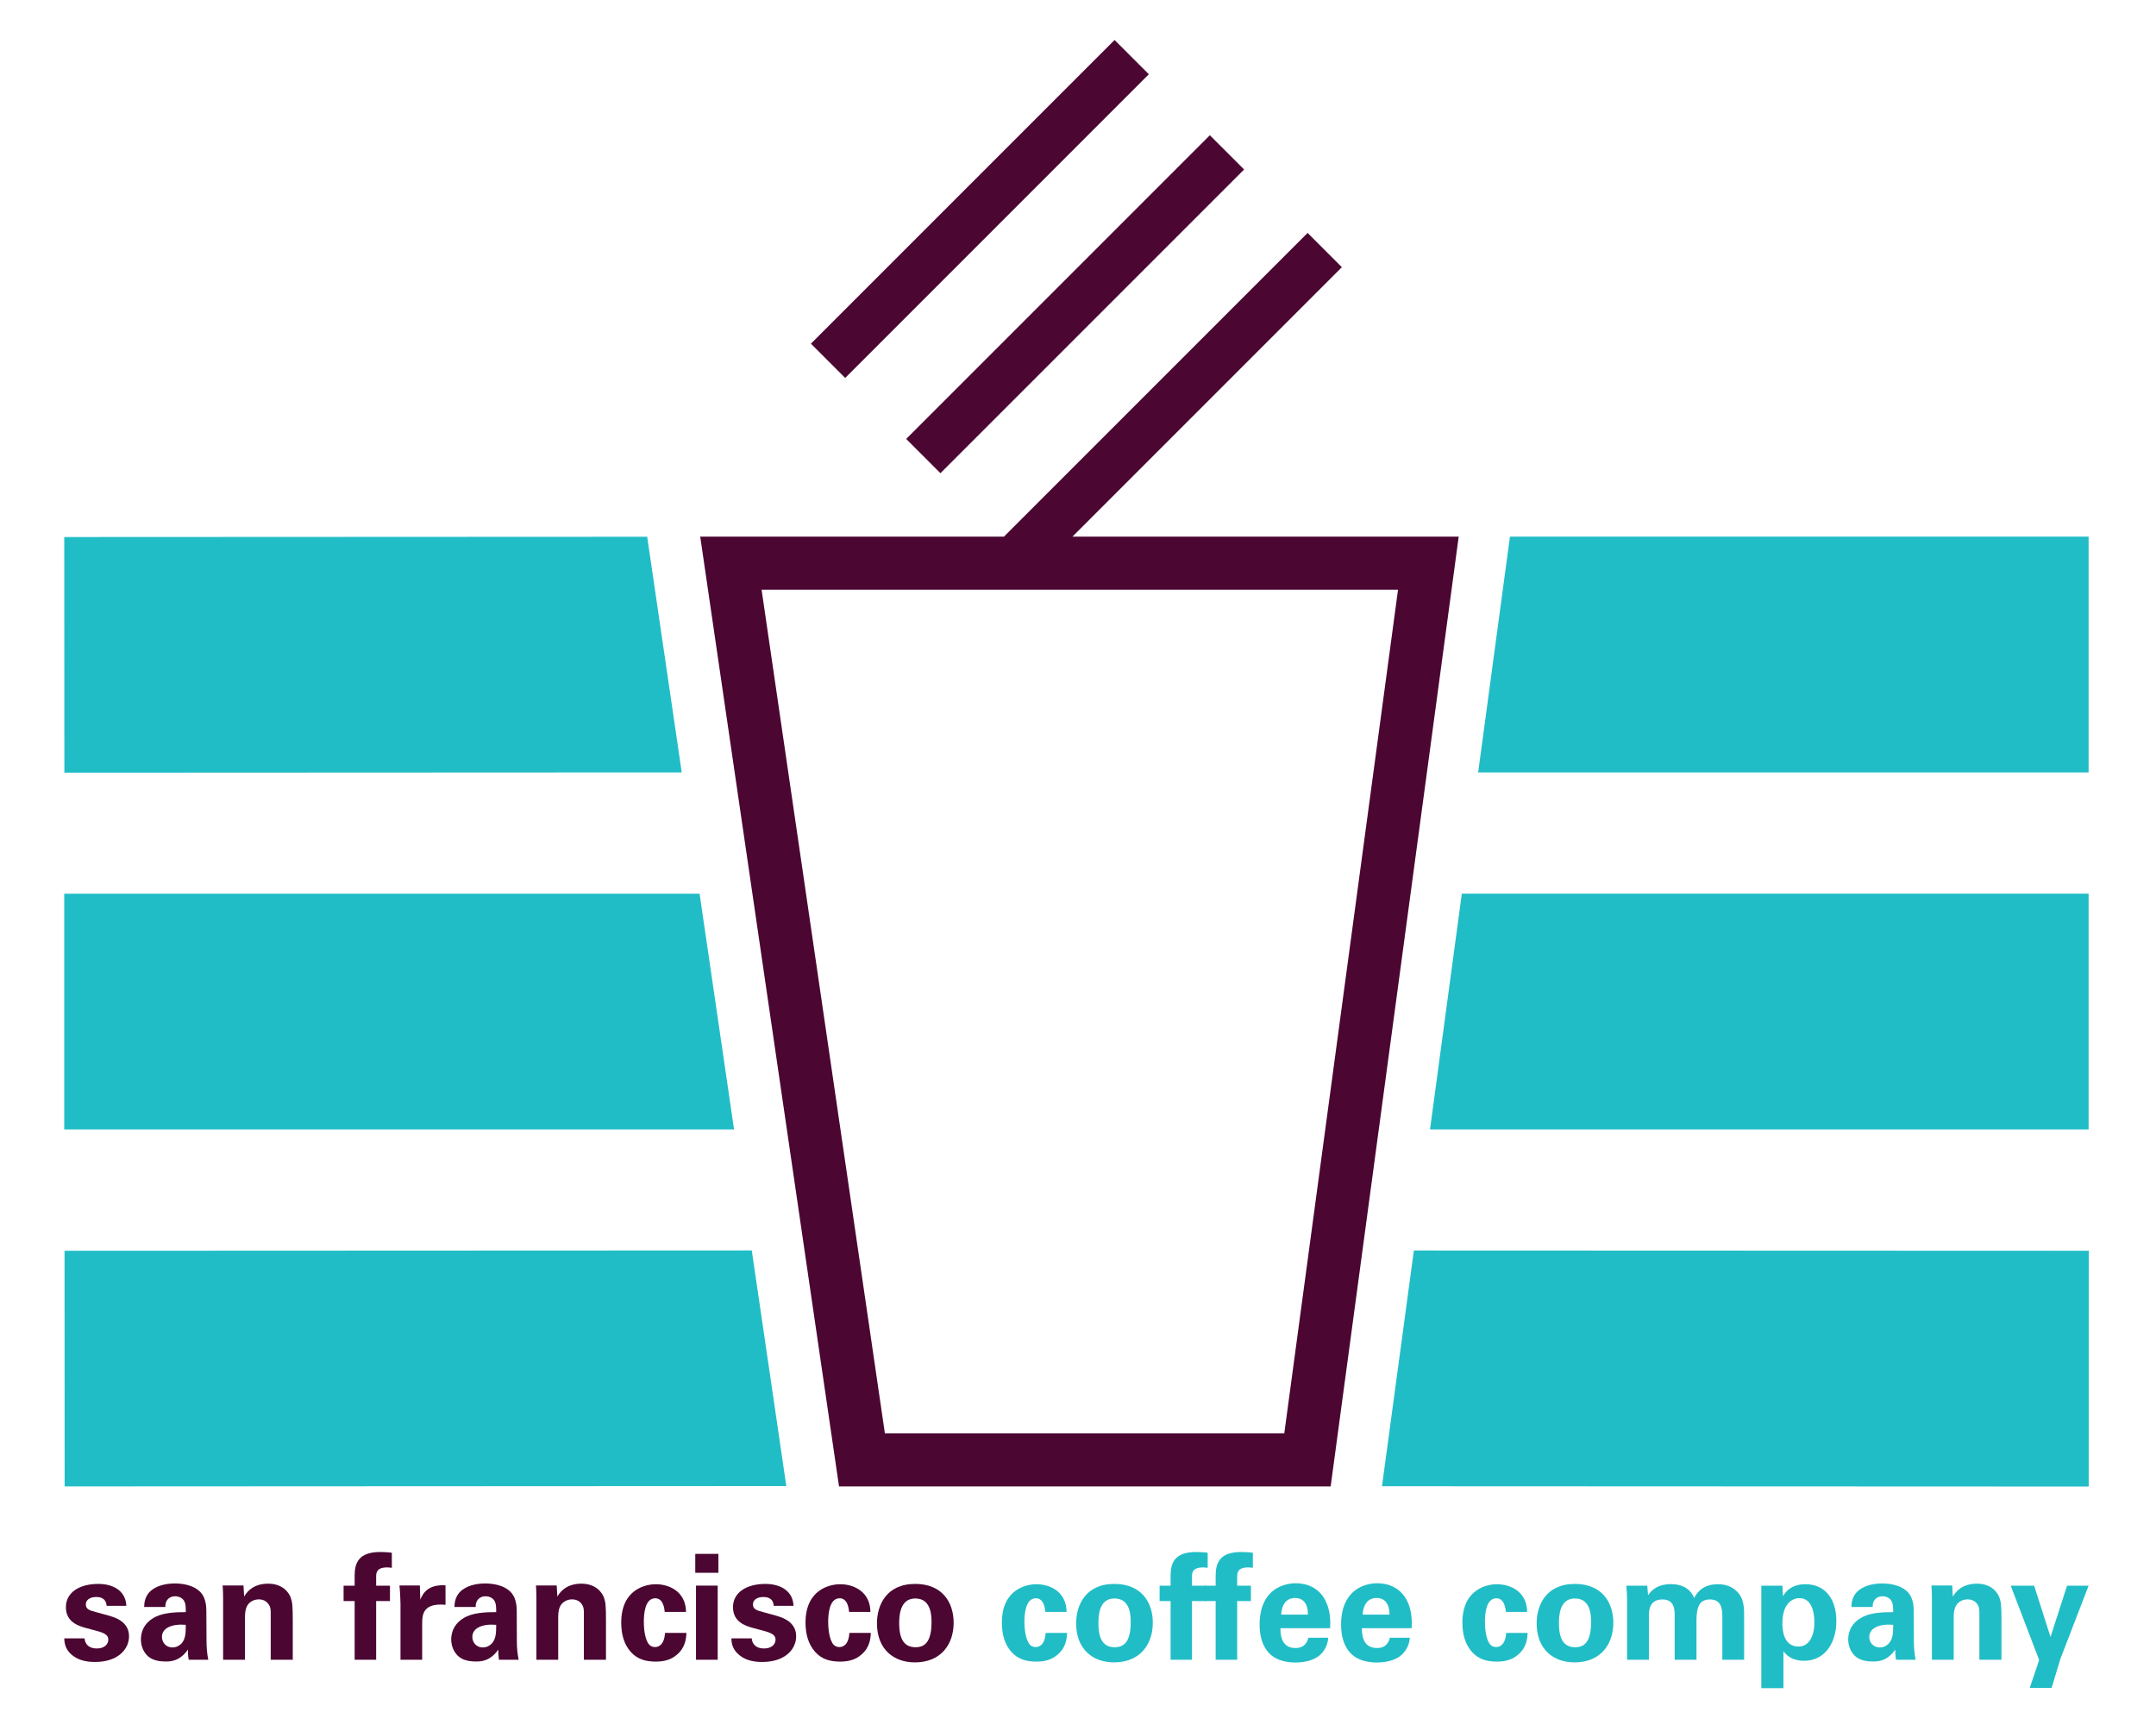
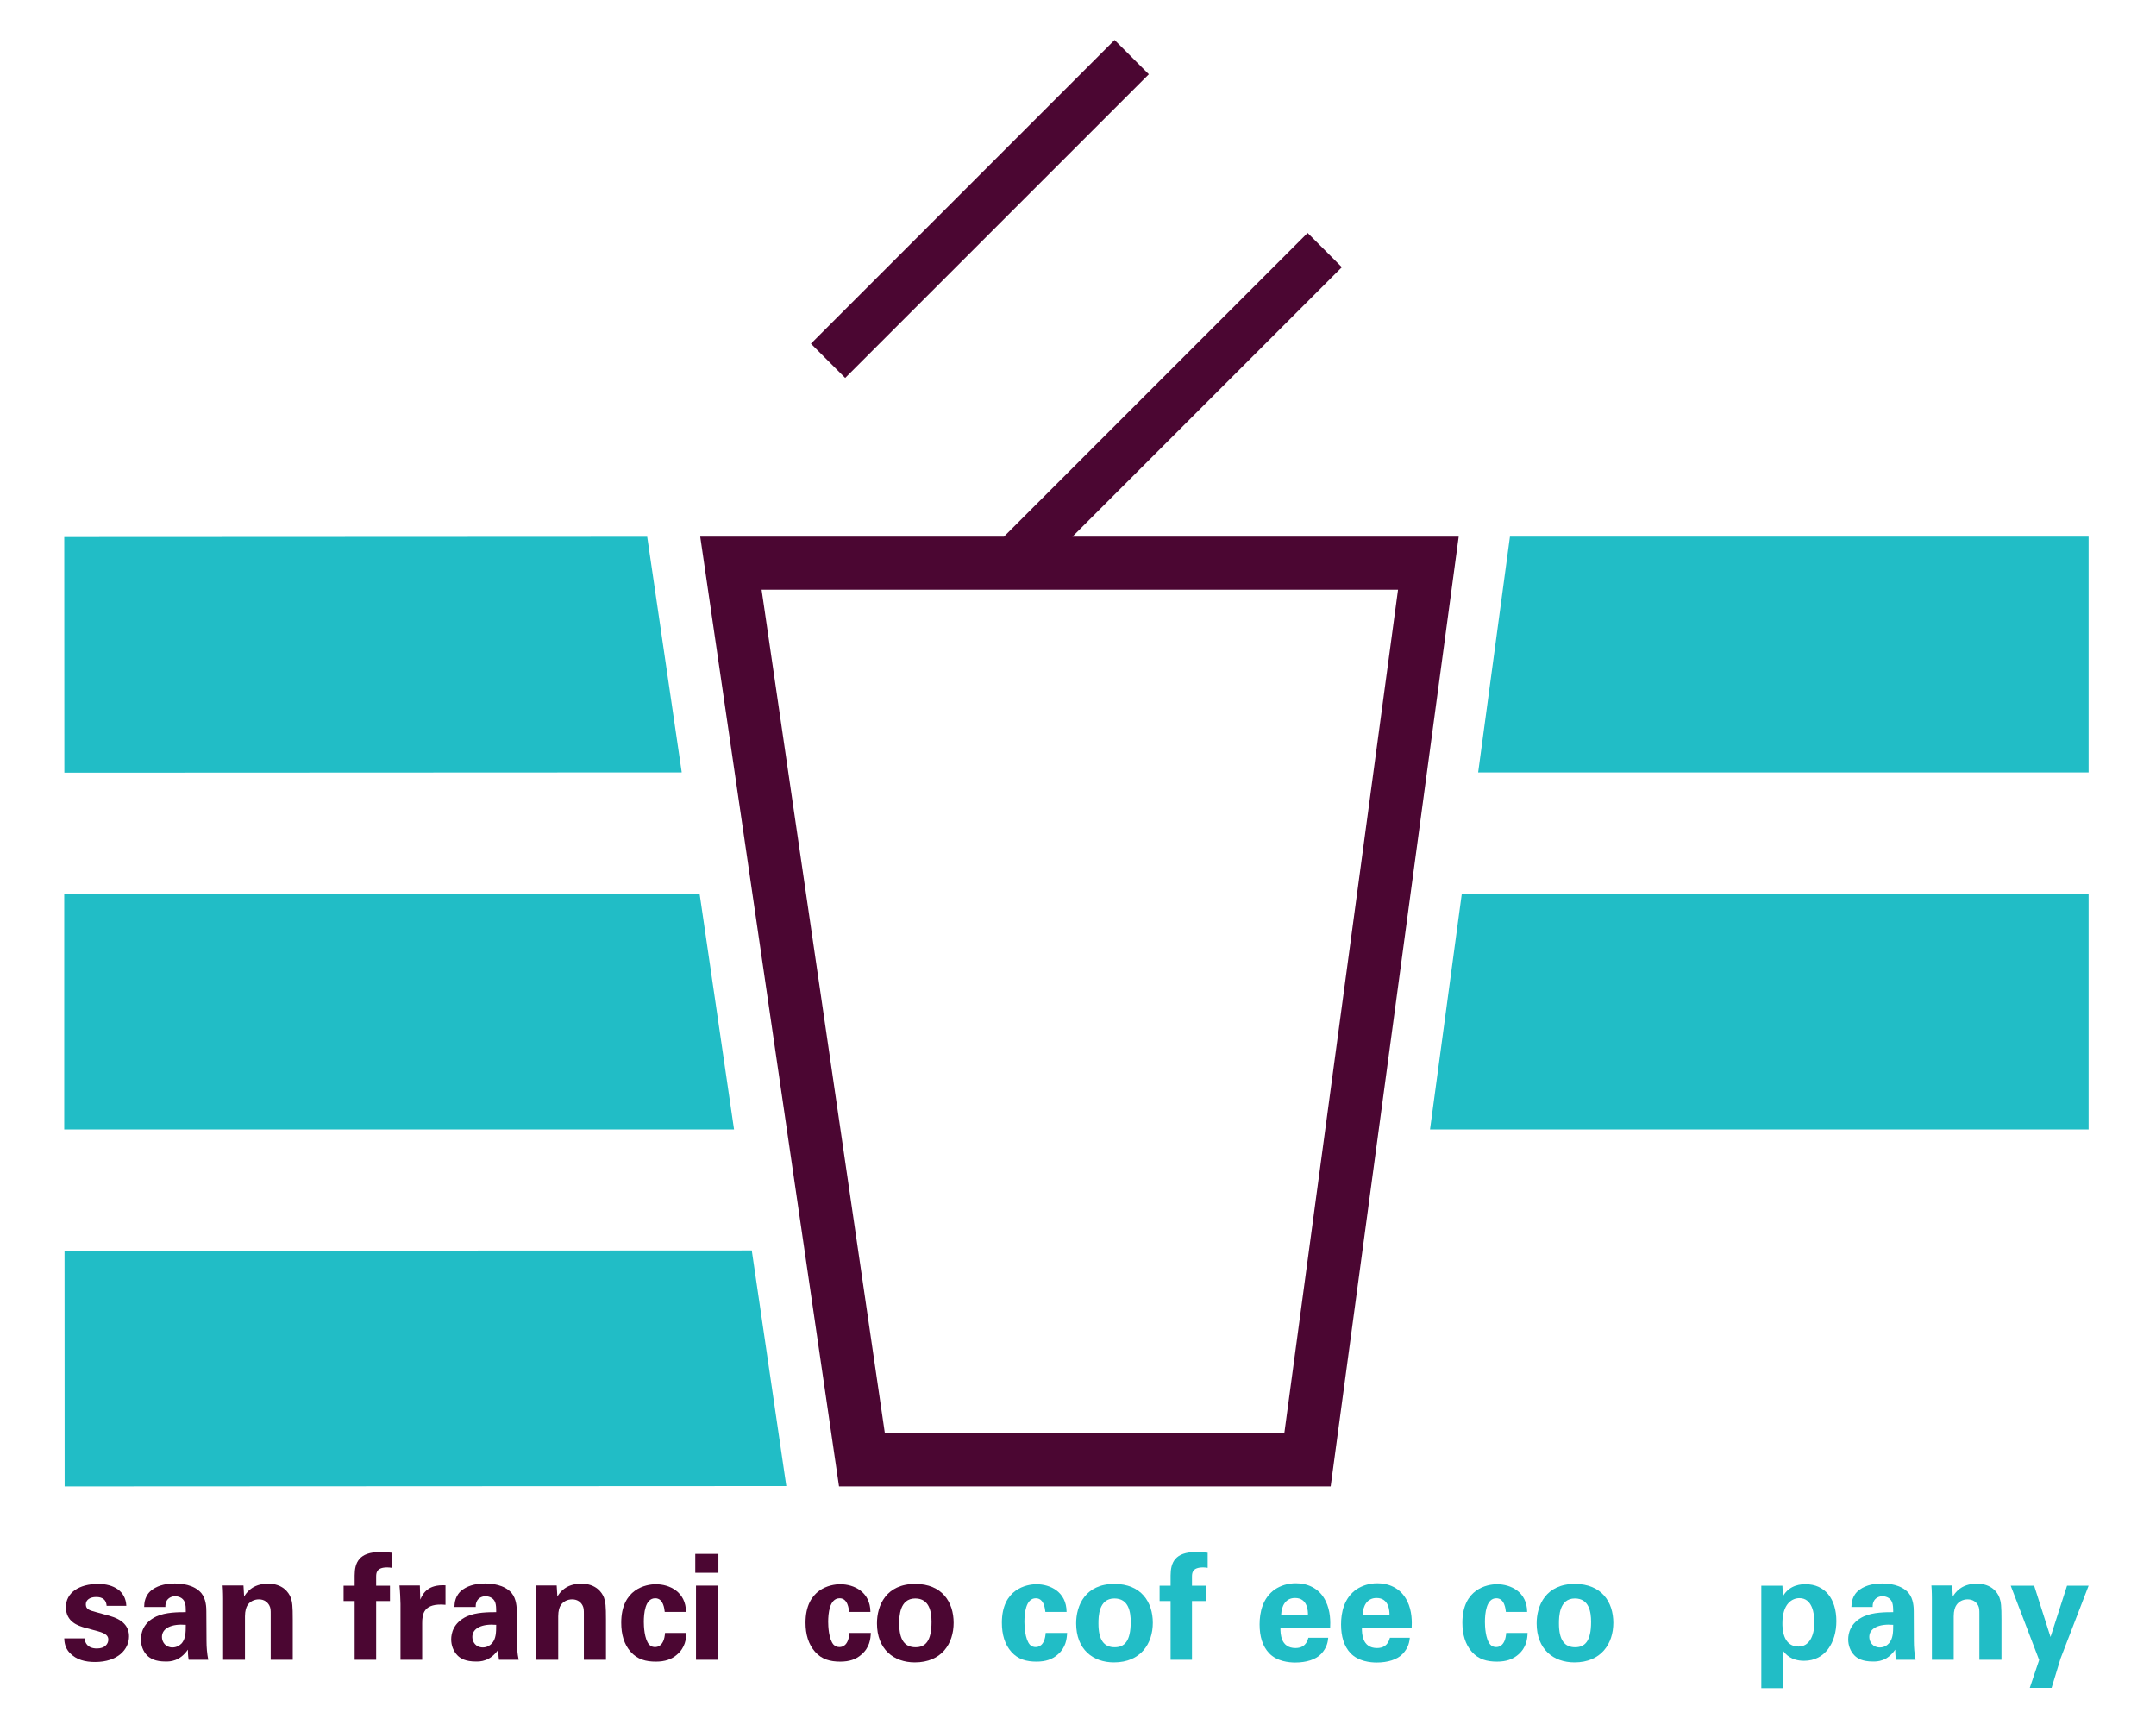
<svg xmlns="http://www.w3.org/2000/svg" xmlns:ns1="http://www.serif.com/" width="100%" height="100%" viewBox="0 0 629 505" version="1.1" xml:space="preserve" style="fill-rule:evenodd;clip-rule:evenodd;stroke-linejoin:round;stroke-miterlimit:2;">
  <g id="Ebene-1" ns1:id="Ebene 1" transform="matrix(4.167,0,0,4.167,0,0)">
    <g transform="matrix(1,0,0,1,5.92,112.538)">
      <path d="M0,2.157C0.025,2.486 0.227,2.865 0.867,2.865C1.41,2.865 1.662,2.556 1.662,2.249C1.662,2.013 1.545,1.825 0.947,1.661L0,1.405C-0.42,1.277 -1.306,1.022 -1.306,-0.03C-1.306,-1.037 -0.387,-1.654 0.96,-1.654C2.028,-1.654 2.886,-1.157 2.924,-0.12L1.545,-0.12C1.502,-0.7 1.043,-0.737 0.803,-0.737C0.396,-0.737 0.089,-0.544 0.089,-0.225C0.089,0.126 0.341,0.195 0.796,0.318L1.725,0.574C2.672,0.833 3.113,1.317 3.113,2.018C3.113,2.915 2.34,3.811 0.733,3.811C0.068,3.811 -0.572,3.668 -1.045,3.167C-1.382,2.81 -1.411,2.4 -1.423,2.157L0,2.157Z" style="fill:rgb(75,6,50);fill-rule:nonzero;" />
    </g>
    <g transform="matrix(1,0,0,1,11.338,112.573)">
      <path d="M0,2.023C0,2.365 0.24,2.758 0.741,2.758C1.018,2.758 1.241,2.621 1.393,2.461C1.654,2.132 1.67,1.731 1.67,1.175C0.698,1.091 0,1.398 0,2.023M1.872,3.62C1.818,3.296 1.818,3.059 1.818,2.91C1.241,3.743 0.556,3.743 0.269,3.743C-0.479,3.743 -0.816,3.528 -1.026,3.33C-1.334,3.023 -1.472,2.603 -1.472,2.193C-1.472,1.781 -1.334,1.024 -0.379,0.583C0.261,0.288 1.174,0.288 1.67,0.288C1.67,-0.044 1.666,-0.209 1.602,-0.392C1.468,-0.771 1.068,-0.826 0.926,-0.826C0.711,-0.826 0.484,-0.734 0.349,-0.537C0.24,-0.365 0.24,-0.195 0.24,-0.073L-1.245,-0.073C-1.24,-0.355 -1.207,-0.907 -0.665,-1.296C-0.193,-1.633 0.416,-1.72 0.904,-1.72C1.338,-1.72 2.242,-1.648 2.751,-1.053C3.101,-0.634 3.109,-0.013 3.109,0.22L3.121,2.302C3.121,2.744 3.155,3.182 3.244,3.62L1.872,3.62Z" style="fill:rgb(75,6,50);fill-rule:nonzero;" />
    </g>
    <g transform="matrix(1,0,0,1,15.621,115.129)">
      <path d="M0,-3.198C0,-3.218 0,-3.779 -0.034,-4.135L1.426,-4.135L1.472,-3.359C1.615,-3.593 2.023,-4.262 3.155,-4.262C4.168,-4.262 4.598,-3.647 4.732,-3.29C4.846,-2.971 4.876,-2.707 4.876,-1.743L4.876,1.064L3.332,1.064L3.332,-2.159C3.332,-2.373 3.332,-2.561 3.244,-2.721C3.13,-2.948 2.894,-3.163 2.507,-3.163C2.18,-3.163 1.88,-3.013 1.716,-2.765C1.624,-2.63 1.531,-2.373 1.531,-1.973L1.531,1.064L0,1.064L0,-3.198Z" style="fill:rgb(75,6,50);fill-rule:nonzero;" />
    </g>
    <g transform="matrix(1,0,0,1,24.83,112.758)">
      <path d="M0,-0.673L-0.774,-0.673L-0.774,-1.747L0,-1.747L0,-2.459C0,-3.367 0.307,-4.107 1.784,-4.107C1.884,-4.107 2.175,-4.107 2.604,-4.058L2.604,-3.001C2.452,-3.019 2.41,-3.03 2.28,-3.03C1.506,-3.03 1.506,-2.623 1.506,-2.355L1.506,-1.747L2.473,-1.747L2.473,-0.673L1.506,-0.673L1.506,3.434L0,3.434L0,-0.673Z" style="fill:rgb(75,6,50);fill-rule:nonzero;" />
    </g>
    <g transform="matrix(1,0,0,1,28.04,114.82)">
      <path d="M0,-2.534C0,-2.784 -0.038,-3.533 -0.072,-3.826L1.355,-3.826L1.384,-2.835C1.577,-3.279 1.914,-3.907 3.151,-3.839L3.151,-2.475C1.61,-2.615 1.518,-1.827 1.518,-1.184L1.518,1.373L0,1.373L0,-2.534Z" style="fill:rgb(75,6,50);fill-rule:nonzero;" />
    </g>
    <g transform="matrix(1,0,0,1,33.07,112.573)">
      <path d="M0,2.023C0,2.365 0.236,2.758 0.741,2.758C1.015,2.758 1.238,2.621 1.384,2.461C1.654,2.132 1.67,1.731 1.67,1.175C0.699,1.091 0,1.398 0,2.023M1.864,3.62C1.818,3.296 1.818,3.059 1.818,2.91C1.238,3.743 0.551,3.743 0.261,3.743C-0.484,3.743 -0.824,3.528 -1.026,3.33C-1.333,3.023 -1.48,2.603 -1.48,2.193C-1.48,1.781 -1.333,1.024 -0.382,0.583C0.257,0.288 1.17,0.288 1.67,0.288C1.67,-0.044 1.662,-0.209 1.603,-0.392C1.469,-0.771 1.068,-0.826 0.926,-0.826C0.707,-0.826 0.48,-0.734 0.349,-0.537C0.236,-0.365 0.236,-0.195 0.236,-0.073L-1.253,-0.073C-1.245,-0.355 -1.211,-0.907 -0.669,-1.296C-0.193,-1.633 0.409,-1.72 0.9,-1.72C1.334,-1.72 2.234,-1.648 2.748,-1.053C3.097,-0.634 3.109,-0.013 3.109,0.22L3.117,2.302C3.117,2.744 3.151,3.182 3.244,3.62L1.864,3.62Z" style="fill:rgb(75,6,50);fill-rule:nonzero;" />
    </g>
    <g transform="matrix(1,0,0,1,37.555,115.129)">
      <path d="M0,-3.198C0,-3.218 0,-3.779 -0.03,-4.135L1.421,-4.135L1.468,-3.359C1.607,-3.593 2.024,-4.262 3.147,-4.262C4.165,-4.262 4.594,-3.647 4.729,-3.29C4.842,-2.971 4.871,-2.707 4.871,-1.743L4.871,1.064L3.323,1.064L3.323,-2.159C3.323,-2.373 3.323,-2.561 3.239,-2.721C3.13,-2.948 2.894,-3.163 2.503,-3.163C2.175,-3.163 1.88,-3.013 1.712,-2.765C1.615,-2.63 1.527,-2.373 1.527,-1.973L1.527,1.064L0,1.064L0,-3.198Z" style="fill:rgb(75,6,50);fill-rule:nonzero;" />
    </g>
    <g transform="matrix(1,0,0,1,46.54,114.385)">
      <path d="M0,-1.541C-0.021,-1.721 -0.08,-2.496 -0.664,-2.496C-1.387,-2.496 -1.464,-1.405 -1.464,-0.843C-1.464,-0.557 -1.434,0.365 -1.085,0.753C-0.942,0.899 -0.791,0.919 -0.677,0.919C-0.509,0.919 -0.042,0.854 0.021,-0.072L1.519,-0.072C1.498,0.331 1.447,0.954 0.85,1.455C0.484,1.775 0.021,1.938 -0.626,1.938C-1.313,1.938 -1.914,1.786 -2.389,1.247C-2.843,0.732 -3.046,0.041 -3.046,-0.788C-3.046,-3.148 -1.313,-3.479 -0.626,-3.479C0.341,-3.479 1.477,-2.945 1.49,-1.541L0,-1.541Z" style="fill:rgb(75,6,50);fill-rule:nonzero;" />
    </g>
    <g transform="matrix(1,0,0,1,0,103.992)">
      <path d="M48.729,7.011L50.248,7.011L50.248,12.201L48.729,12.201L48.729,7.011ZM48.678,4.789L50.298,4.789L50.298,6.113L48.678,6.113L48.678,4.789Z" style="fill:rgb(75,6,50);fill-rule:nonzero;" />
    </g>
    <g transform="matrix(1,0,0,1,52.632,112.538)">
-       <path d="M0,2.157C0.021,2.486 0.226,2.865 0.867,2.865C1.409,2.865 1.666,2.556 1.666,2.249C1.666,2.013 1.539,1.825 0.947,1.661L0,1.405C-0.42,1.277 -1.313,1.022 -1.313,-0.03C-1.313,-1.037 -0.387,-1.654 0.955,-1.654C2.023,-1.654 2.885,-1.157 2.924,-0.12L1.539,-0.12C1.498,-0.7 1.039,-0.737 0.803,-0.737C0.391,-0.737 0.084,-0.544 0.084,-0.225C0.084,0.126 0.341,0.195 0.795,0.318L1.725,0.574C2.667,0.833 3.109,1.317 3.109,2.018C3.109,2.915 2.339,3.811 0.732,3.811C0.063,3.811 -0.576,3.668 -1.044,3.167C-1.388,2.81 -1.418,2.4 -1.426,2.157L0,2.157Z" style="fill:rgb(75,6,50);fill-rule:nonzero;" />
-     </g>
+       </g>
    <g transform="matrix(1,0,0,1,59.447,114.385)">
      <path d="M0,-1.541C-0.017,-1.721 -0.08,-2.496 -0.661,-2.496C-1.38,-2.496 -1.464,-1.405 -1.464,-0.843C-1.464,-0.557 -1.43,0.365 -1.085,0.753C-0.942,0.899 -0.787,0.919 -0.668,0.919C-0.509,0.919 -0.037,0.854 0.021,-0.072L1.523,-0.072C1.502,0.331 1.451,0.954 0.85,1.455C0.488,1.775 0.021,1.938 -0.619,1.938C-1.308,1.938 -1.918,1.786 -2.385,1.247C-2.839,0.732 -3.05,0.041 -3.05,-0.788C-3.05,-3.148 -1.308,-3.479 -0.619,-3.479C0.345,-3.479 1.48,-2.945 1.494,-1.541L0,-1.541Z" style="fill:rgb(75,6,50);fill-rule:nonzero;" />
    </g>
    <g transform="matrix(1,0,0,1,64.1,111.944)">
      <path d="M0,3.373C0.669,3.373 1.119,2.975 1.119,1.598C1.119,0.913 0.98,-0.041 -0.021,-0.041C-1.127,-0.041 -1.144,1.242 -1.144,1.711C-1.144,2.87 -0.748,3.373 0,3.373M-0.021,-1.06C1.855,-1.06 2.667,0.214 2.667,1.661C2.667,3.118 1.826,4.433 -0.051,4.433C-1.526,4.433 -2.701,3.519 -2.701,1.699C-2.701,0.451 -2.065,-1.06 -0.021,-1.06" style="fill:rgb(75,6,50);fill-rule:nonzero;" />
    </g>
    <g transform="matrix(1,0,0,1,73.19,114.385)">
      <path d="M0,-1.541C-0.025,-1.721 -0.08,-2.496 -0.669,-2.496C-1.384,-2.496 -1.468,-1.405 -1.468,-0.843C-1.468,-0.557 -1.43,0.365 -1.085,0.753C-0.946,0.899 -0.786,0.919 -0.677,0.919C-0.509,0.919 -0.042,0.854 0.021,-0.072L1.523,-0.072C1.498,0.331 1.448,0.954 0.85,1.455C0.484,1.775 0.021,1.938 -0.622,1.938C-1.313,1.938 -1.918,1.786 -2.389,1.247C-2.843,0.732 -3.046,0.041 -3.046,-0.788C-3.046,-3.148 -1.313,-3.479 -0.622,-3.479C0.337,-3.479 1.477,-2.945 1.485,-1.541L0,-1.541Z" style="fill:rgb(33,189,198);fill-rule:nonzero;" />
    </g>
    <g transform="matrix(1,0,0,1,78.041,111.944)">
      <path d="M0,3.373C0.674,3.373 1.123,2.975 1.123,1.598C1.123,0.913 0.989,-0.041 -0.021,-0.041C-1.127,-0.041 -1.136,1.242 -1.136,1.711C-1.136,2.87 -0.744,3.373 0,3.373M-0.021,-1.06C1.859,-1.06 2.671,0.214 2.671,1.661C2.671,3.118 1.822,4.433 -0.05,4.433C-1.527,4.433 -2.697,3.519 -2.697,1.699C-2.697,0.451 -2.057,-1.06 -0.021,-1.06" style="fill:rgb(33,189,198);fill-rule:nonzero;" />
    </g>
    <g transform="matrix(1,0,0,1,81.957,112.758)">
      <path d="M0,-0.673L-0.77,-0.673L-0.77,-1.747L0,-1.747L0,-2.459C0,-3.367 0.303,-4.107 1.775,-4.107C1.884,-4.107 2.166,-4.107 2.596,-4.058L2.596,-3.001C2.444,-3.019 2.398,-3.03 2.283,-3.03C1.497,-3.03 1.497,-2.623 1.497,-2.355L1.497,-1.747L2.465,-1.747L2.465,-0.673L1.497,-0.673L1.497,3.434L0,3.434L0,-0.673Z" style="fill:rgb(33,189,198);fill-rule:nonzero;" />
    </g>
    <g transform="matrix(1,0,0,1,85.112,112.758)">
-       <path d="M0,-0.673L-0.77,-0.673L-0.77,-1.747L0,-1.747L0,-2.459C0,-3.367 0.308,-4.107 1.779,-4.107C1.885,-4.107 2.172,-4.107 2.604,-4.058L2.604,-3.001C2.452,-3.019 2.411,-3.03 2.289,-3.03C1.506,-3.03 1.506,-2.623 1.506,-2.355L1.506,-1.747L2.469,-1.747L2.469,-0.673L1.506,-0.673L1.506,3.434L0,3.434L0,-0.673Z" style="fill:rgb(33,189,198);fill-rule:nonzero;" />
-     </g>
+       </g>
    <g transform="matrix(1,0,0,1,91.574,114.19)">
      <path d="M0,-1.156C0,-1.397 -0.016,-2.321 -0.905,-2.321C-1.569,-2.321 -1.847,-1.768 -1.876,-1.156L0,-1.156ZM-1.927,-0.205C-1.927,0.136 -1.927,1.183 -0.875,1.183C-0.492,1.183 -0.113,1.035 0.03,0.464L1.418,0.464C1.397,0.712 1.342,1.149 0.925,1.591C0.546,1.995 -0.134,2.196 -0.892,2.196C-1.333,2.196 -2.175,2.117 -2.713,1.548C-3.184,1.06 -3.386,0.361 -3.386,-0.471C-3.386,-1.316 -3.176,-2.321 -2.305,-2.928C-1.91,-3.187 -1.413,-3.352 -0.849,-3.352C-0.113,-3.352 0.775,-3.068 1.241,-2.104C1.59,-1.397 1.574,-0.635 1.553,-0.205L-1.927,-0.205Z" style="fill:rgb(33,189,198);fill-rule:nonzero;" />
    </g>
    <g transform="matrix(1,0,0,1,97.283,114.19)">
      <path d="M0,-1.156C0,-1.397 -0.026,-2.321 -0.905,-2.321C-1.573,-2.321 -1.851,-1.768 -1.881,-1.156L0,-1.156ZM-1.931,-0.205C-1.931,0.136 -1.931,1.183 -0.875,1.183C-0.493,1.183 -0.114,1.035 0.029,0.464L1.422,0.464C1.396,0.712 1.346,1.149 0.921,1.591C0.542,1.995 -0.135,2.196 -0.897,2.196C-1.334,2.196 -2.175,2.117 -2.723,1.548C-3.189,1.06 -3.391,0.361 -3.391,-0.471C-3.391,-1.316 -3.18,-2.321 -2.31,-2.928C-1.909,-3.187 -1.418,-3.352 -0.855,-3.352C-0.114,-3.352 0.765,-3.068 1.241,-2.104C1.59,-1.397 1.573,-0.635 1.552,-0.205L-1.931,-0.205Z" style="fill:rgb(33,189,198);fill-rule:nonzero;" />
    </g>
    <g transform="matrix(1,0,0,1,105.432,114.385)">
      <path d="M0,-1.541C-0.021,-1.721 -0.084,-2.496 -0.669,-2.496C-1.384,-2.496 -1.468,-1.405 -1.468,-0.843C-1.468,-0.557 -1.44,0.365 -1.085,0.753C-0.947,0.899 -0.787,0.919 -0.677,0.919C-0.513,0.919 -0.043,0.854 0.021,-0.072L1.519,-0.072C1.505,0.331 1.447,0.954 0.853,1.455C0.479,1.775 0.021,1.938 -0.627,1.938C-1.309,1.938 -1.919,1.786 -2.389,1.247C-2.84,0.732 -3.046,0.041 -3.046,-0.788C-3.046,-3.148 -1.309,-3.479 -0.627,-3.479C0.341,-3.479 1.476,-2.945 1.489,-1.541L0,-1.541Z" style="fill:rgb(33,189,198);fill-rule:nonzero;" />
    </g>
    <g transform="matrix(1,0,0,1,110.278,111.944)">
      <path d="M0,3.373C0.669,3.373 1.119,2.975 1.119,1.598C1.119,0.913 0.984,-0.041 -0.017,-0.041C-1.119,-0.041 -1.132,1.242 -1.132,1.711C-1.132,2.87 -0.74,3.373 0,3.373M-0.017,-1.06C1.86,-1.06 2.676,0.214 2.676,1.661C2.676,3.118 1.83,4.433 -0.046,4.433C-1.519,4.433 -2.693,3.519 -2.693,1.699C-2.693,0.451 -2.053,-1.06 -0.017,-1.06" style="fill:rgb(33,189,198);fill-rule:nonzero;" />
    </g>
    <g transform="matrix(1,0,0,1,113.917,115.106)">
-       <path d="M0,-3.121C0,-3.45 -0.021,-3.768 -0.055,-4.095L1.414,-4.095L1.468,-3.431C1.628,-3.655 2.032,-4.208 3.066,-4.208C4.257,-4.208 4.594,-3.482 4.695,-3.237C5.128,-4.066 5.827,-4.2 6.361,-4.2C7.405,-4.2 7.829,-3.57 7.942,-3.368C8.215,-2.917 8.194,-2.291 8.194,-1.84L8.194,1.087L6.667,1.087L6.667,-1.958C6.667,-2.514 6.584,-3.135 5.796,-3.135C4.884,-3.135 4.859,-2.278 4.859,-1.509L4.859,1.087L3.332,1.087L3.332,-1.993C3.332,-2.391 3.324,-3.135 2.478,-3.135C1.527,-3.135 1.527,-2.313 1.527,-1.958L1.527,1.087L0,1.087L0,-3.121Z" style="fill:rgb(33,189,198);fill-rule:nonzero;" />
-     </g>
+       </g>
    <g transform="matrix(1,0,0,1,127.03,115.533)">
      <path d="M0,-1.978C0,-2.595 -0.156,-3.653 -1.048,-3.653C-1.54,-3.653 -2.239,-3.284 -2.239,-1.891C-2.239,-1.578 -2.23,-0.265 -1.111,-0.265C-0.392,-0.265 0,-0.956 0,-1.978M-2.239,-4.522L-2.2,-3.787C-1.725,-4.621 -0.866,-4.628 -0.618,-4.628C0.729,-4.628 1.539,-3.622 1.539,-2.042C1.539,-0.574 0.778,0.732 -0.723,0.732C-1.654,0.732 -2.032,0.239 -2.167,0.063L-2.167,2.65L-3.716,2.65L-3.716,-4.522L-2.239,-4.522Z" style="fill:rgb(33,189,198);fill-rule:nonzero;" />
    </g>
    <g transform="matrix(1,0,0,1,130.874,112.573)">
      <path d="M0,2.023C0,2.365 0.236,2.758 0.742,2.758C1.023,2.758 1.246,2.621 1.385,2.461C1.658,2.132 1.675,1.731 1.675,1.175C0.703,1.091 0,1.398 0,2.023M1.872,3.62C1.818,3.296 1.818,3.059 1.818,2.91C1.246,3.743 0.556,3.743 0.265,3.743C-0.484,3.743 -0.82,3.528 -1.025,3.33C-1.333,3.023 -1.476,2.603 -1.476,2.193C-1.476,1.781 -1.333,1.024 -0.379,0.583C0.261,0.288 1.171,0.288 1.675,0.288C1.675,-0.044 1.662,-0.209 1.603,-0.392C1.465,-0.771 1.073,-0.826 0.926,-0.826C0.707,-0.826 0.483,-0.734 0.35,-0.537C0.236,-0.365 0.236,-0.195 0.236,-0.073L-1.253,-0.073C-1.24,-0.355 -1.212,-0.907 -0.664,-1.296C-0.189,-1.633 0.409,-1.72 0.904,-1.72C1.338,-1.72 2.239,-1.648 2.753,-1.053C3.101,-0.634 3.114,-0.013 3.114,0.22L3.122,2.302C3.122,2.744 3.156,3.182 3.244,3.62L1.872,3.62Z" style="fill:rgb(33,189,198);fill-rule:nonzero;" />
    </g>
    <g transform="matrix(1,0,0,1,135.258,115.129)">
      <path d="M0,-3.198C0,-3.218 0,-3.779 -0.034,-4.135L1.422,-4.135L1.463,-3.359C1.612,-3.593 2.019,-4.262 3.151,-4.262C4.169,-4.262 4.597,-3.647 4.728,-3.29C4.842,-2.971 4.871,-2.707 4.871,-1.743L4.871,1.064L3.324,1.064L3.324,-2.159C3.324,-2.373 3.324,-2.561 3.244,-2.721C3.13,-2.948 2.895,-3.163 2.502,-3.163C2.171,-3.163 1.88,-3.013 1.717,-2.765C1.619,-2.63 1.527,-2.373 1.527,-1.973L1.527,1.064L0,1.064L0,-3.198Z" style="fill:rgb(33,189,198);fill-rule:nonzero;" />
    </g>
    <g transform="matrix(1,0,0,1,142.418,118.161)">
      <path d="M0,-7.15L1.145,-3.561L2.301,-7.15L3.811,-7.15L1.848,-2.06L1.22,0L-0.307,0L0.349,-1.95L-1.641,-7.15L0,-7.15Z" style="fill:rgb(33,189,198);fill-rule:nonzero;" />
    </g>
    <g transform="matrix(-0.707,-0.707,-0.707,0.707,53.573,12.933)">
      <rect x="-13.526" y="-24.467" width="3.392" height="30.07" style="fill:rgb(75,6,50);" />
    </g>
    <g transform="matrix(0.707,-0.707,-0.707,-0.707,76.97,36.33)">
-       <rect x="-5.603" y="10.135" width="30.07" height="3.392" style="fill:rgb(75,6,50);" />
-     </g>
+       </g>
    <g transform="matrix(0.134,-0.991,-0.991,-0.134,126.36,121.426)">
-       <path d="M13.257,31.664L29.909,31.664L36.223,-15.164L19.866,-17.37L13.257,31.664Z" style="fill:rgb(33,189,198);fill-rule:nonzero;" />
-     </g>
+       </g>
    <g transform="matrix(-0.145,-0.989,-0.989,0.145,34.279,69.606)">
      <path d="M-37.092,-15.566L-20.415,-15.566L-13.453,32.064L-29.784,34.451L-37.092,-15.566Z" style="fill:rgb(33,189,198);fill-rule:nonzero;" />
    </g>
    <g transform="matrix(0,-1,-1,0,131.427,47.76)">
      <path d="M-31.307,-14.802L-14.802,-14.802L-14.802,29.081L-31.307,31.307L-31.307,-14.802Z" style="fill:rgb(33,189,198);fill-rule:nonzero;" />
    </g>
    <g transform="matrix(0,1,1,0,36.197,47.367)">
      <path d="M15.196,-31.7L31.7,-31.7L31.7,15.196L15.196,12.783L15.196,-31.7Z" style="fill:rgb(33,189,198);fill-rule:nonzero;" />
    </g>
    <g transform="matrix(0,1,1,0,133.112,67.191)">
      <path d="M-29.622,13.117L-13.117,13.117L-13.117,-29.622L-29.622,-27.396L-29.622,13.117Z" style="fill:rgb(33,189,198);fill-rule:nonzero;" />
    </g>
    <g transform="matrix(0.145,0.989,0.989,-0.145,37.062,63.636)">
      <path d="M-24.598,11.948L-7.917,11.948L-14.17,-30.84L-30.502,-28.453L-24.598,11.948Z" style="fill:rgb(33,189,198);fill-rule:nonzero;" />
    </g>
    <g transform="matrix(1,0,0,1,89.917,20.021)">
      <path d="M0,80.322L-27.964,80.322L-36.596,21.262L7.963,21.262L0,80.322ZM-14.832,17.548L4.031,-1.315L1.633,-3.714L-19.629,17.548L-40.892,17.548L-38.48,34.053L-37.239,42.541L-34.827,59.046L-33.587,67.533L-31.175,84.036L3.247,84.036L5.472,67.533L6.616,59.046L8.841,42.541L9.986,34.053L12.211,17.548L-14.832,17.548Z" style="fill:rgb(75,6,50);fill-rule:nonzero;" />
    </g>
  </g>
</svg>